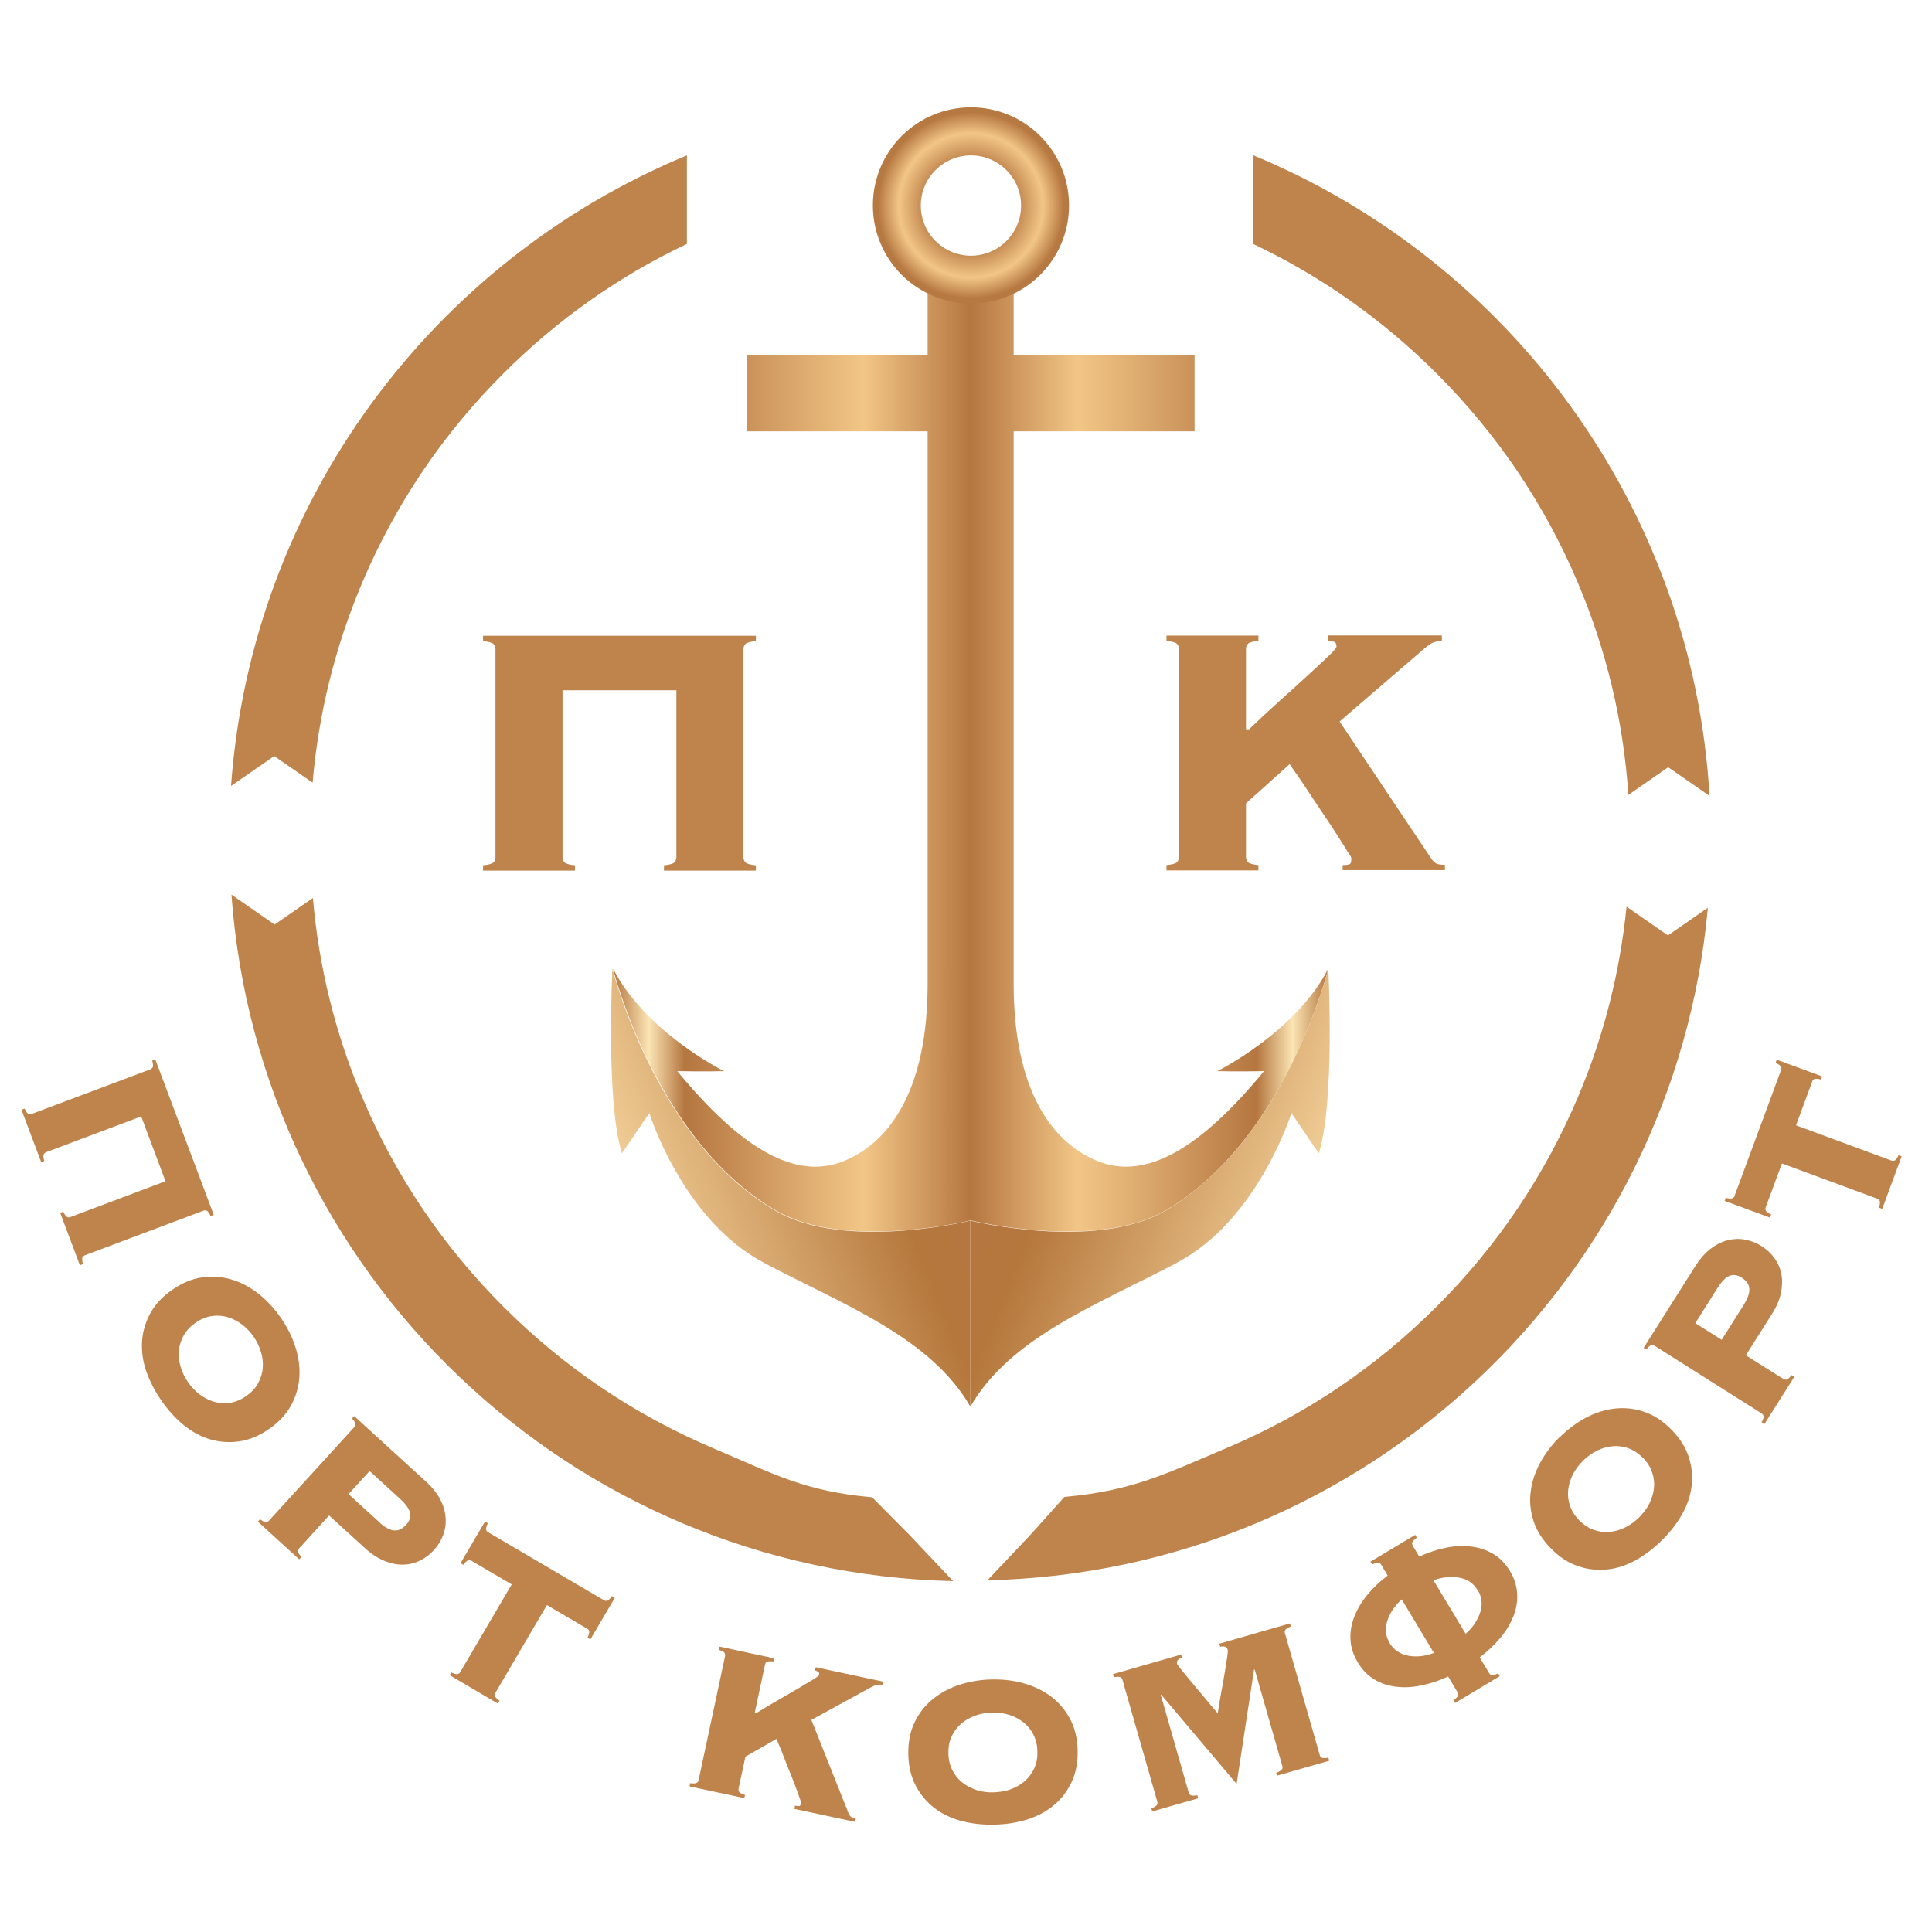
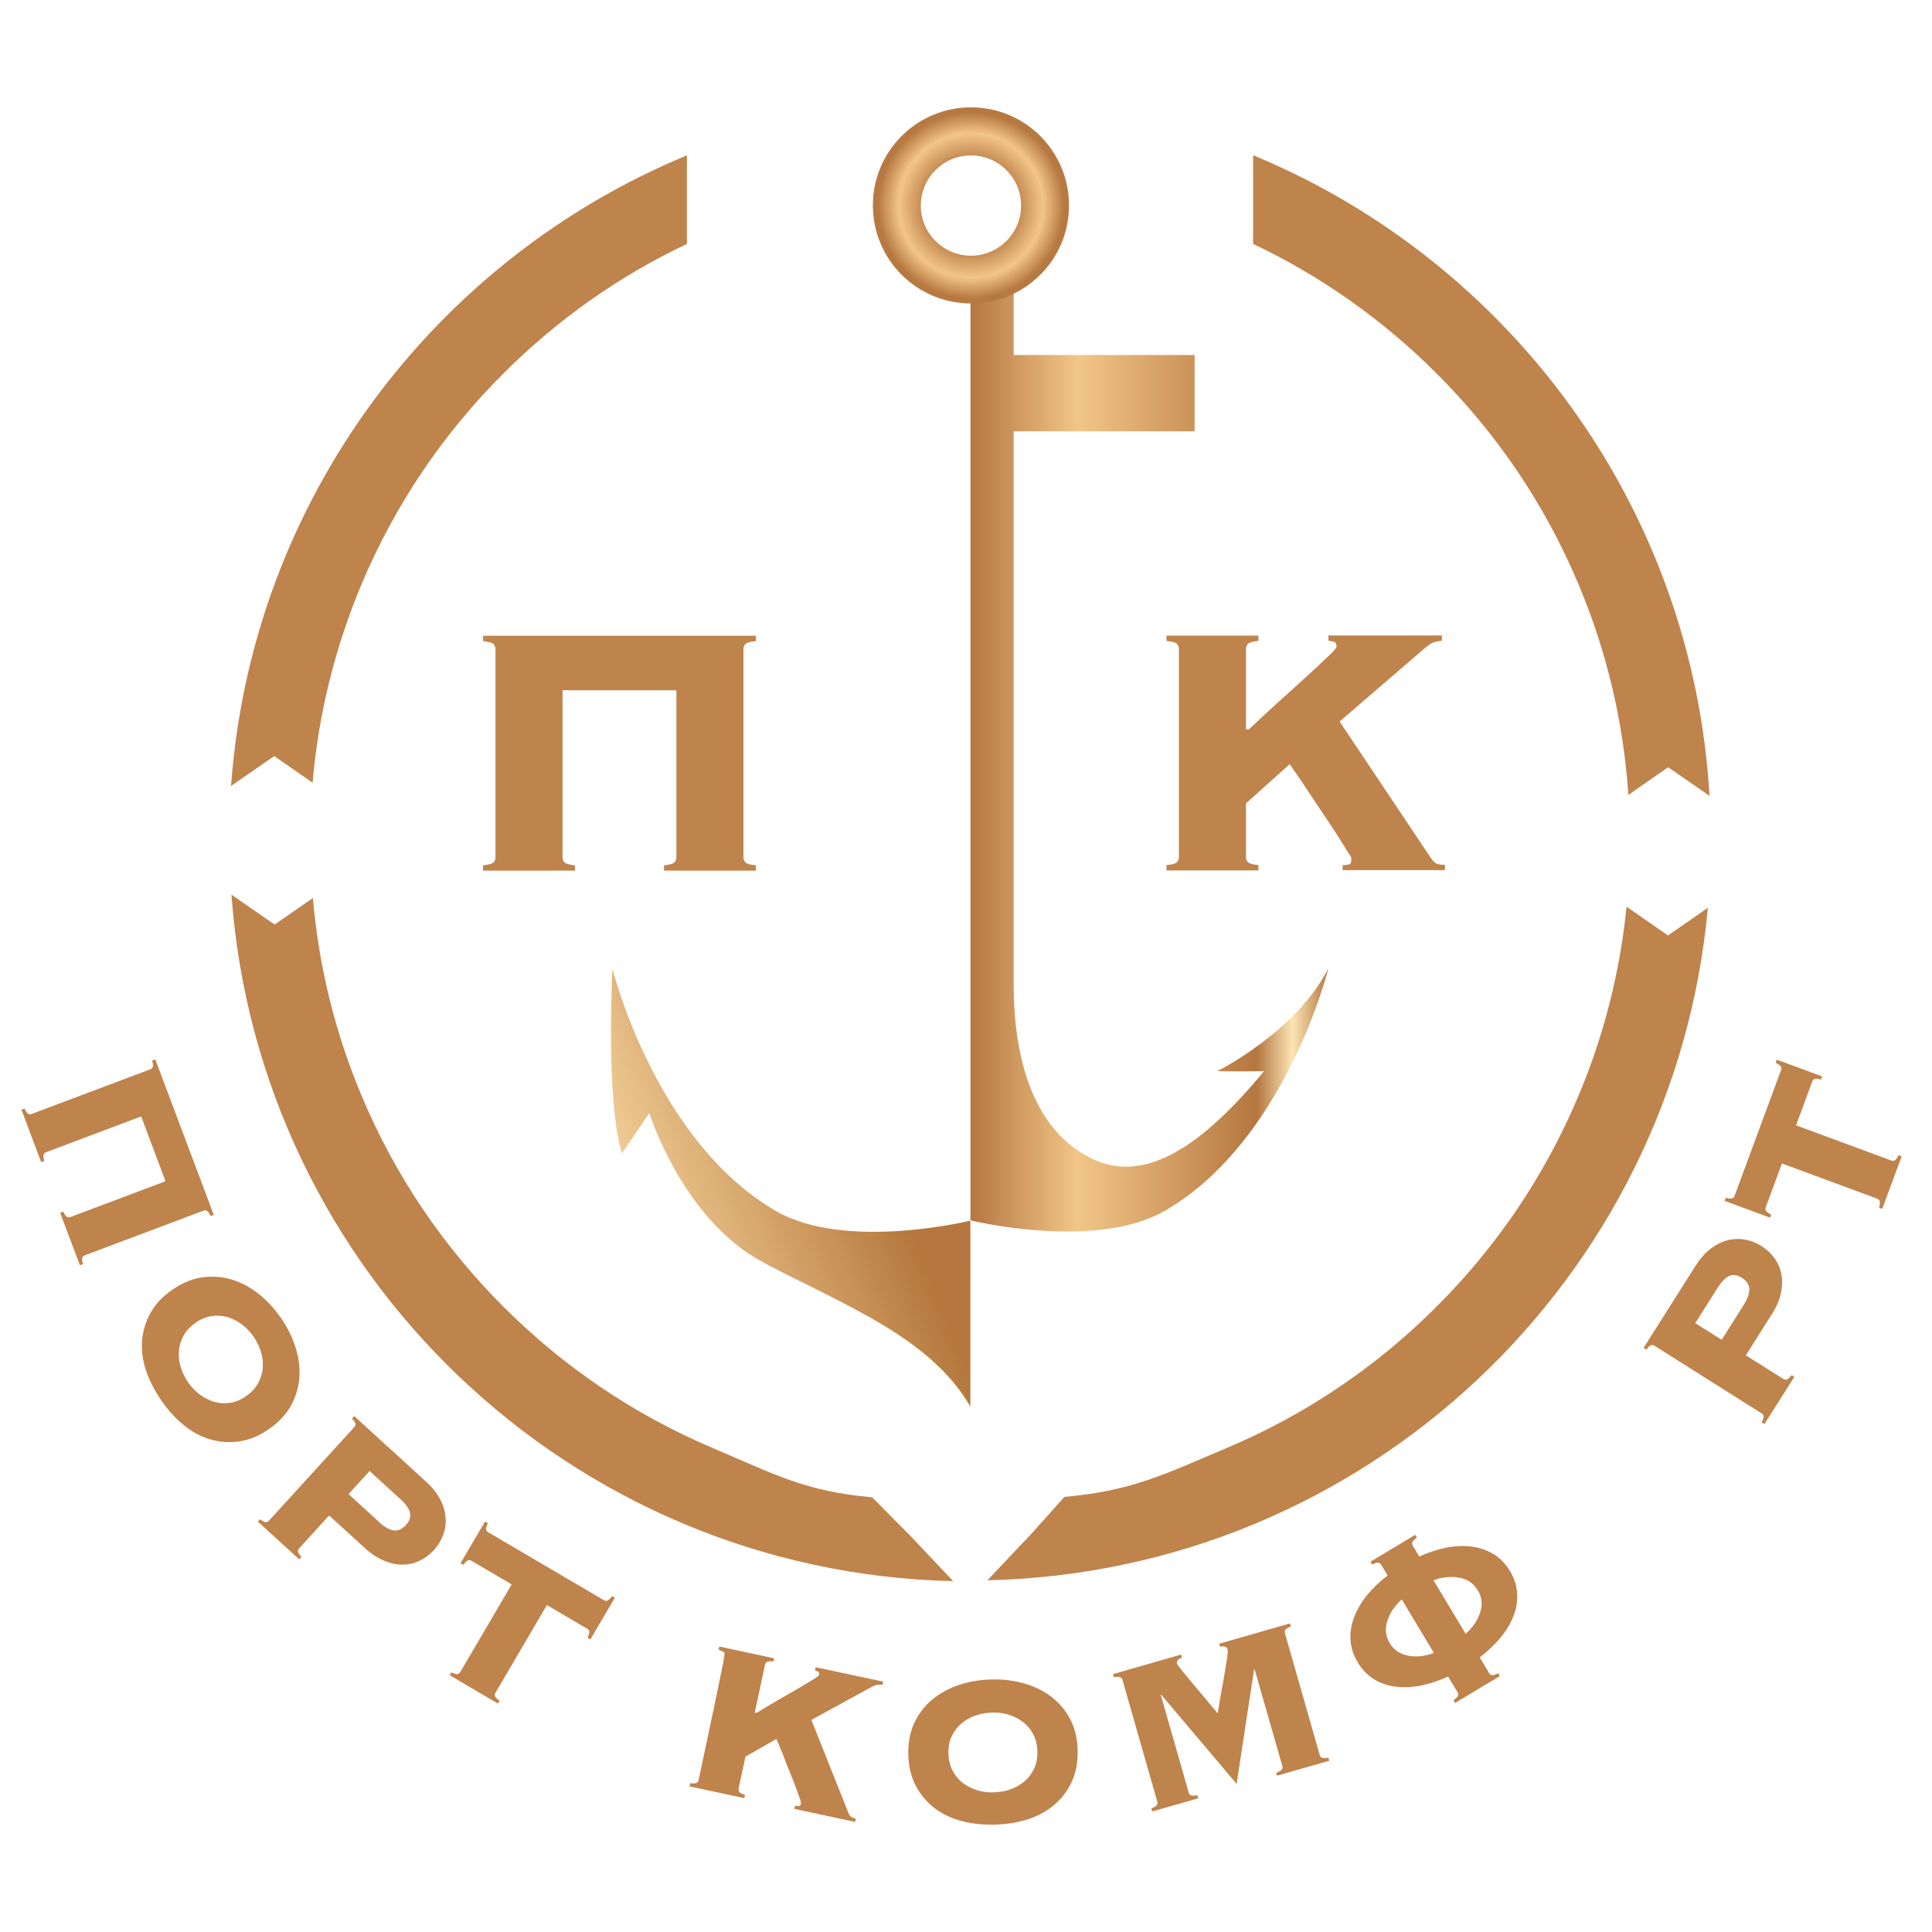
<svg xmlns="http://www.w3.org/2000/svg" width="180" height="180" viewBox="0 0 180 180" fill="none">
  <path d="M108.499 112.825C119.784 106.317 123.754 90.243 123.754 90.243C120.669 96.217 113.406 99.796 113.406 99.796C113.406 99.796 115.033 99.848 117.767 99.796C111.909 106.903 106.768 110.092 102.134 108.126C97.761 106.265 94.442 101.228 94.442 91.662V40.185H111.298V33.078H94.442V26.961H90.42C90.42 26.961 90.42 84.047 90.42 113.697C90.42 113.697 102.03 116.547 108.512 112.812L108.499 112.825Z" fill="url(#paint0_linear_2048_24)" />
-   <path d="M72.368 112.825C61.083 106.317 57.113 90.243 57.113 90.243C60.198 96.217 67.461 99.796 67.461 99.796C67.461 99.796 65.834 99.848 63.101 99.796C68.958 106.903 74.099 110.092 78.733 108.126C83.106 106.265 86.425 101.228 86.425 91.662C86.425 82.095 86.425 40.185 86.425 40.185H69.57V33.078H86.425V26.961H90.447C90.447 26.961 90.447 84.047 90.447 113.697C90.447 113.697 78.837 116.547 72.355 112.812L72.368 112.825Z" fill="url(#paint1_linear_2048_24)" />
-   <path d="M109.672 117.63C117.221 113.66 120.319 103.703 120.319 103.703C120.319 103.703 120.892 104.549 122.87 107.451C124.393 102.623 123.755 90.258 123.755 90.258C123.755 90.258 119.772 106.332 108.5 112.84C102.018 116.575 90.408 113.725 90.408 113.725V131.049C94.157 124.58 102.136 121.612 109.672 117.643V117.63Z" fill="url(#paint2_linear_2048_24)" />
  <path d="M71.144 117.63C63.594 113.66 60.496 103.703 60.496 103.703C60.496 103.703 59.924 104.549 57.945 107.451C56.422 102.623 57.06 90.258 57.06 90.258C57.06 90.258 61.043 106.332 72.315 112.84C78.797 116.575 90.407 113.725 90.407 113.725C90.407 123.409 90.407 130.177 90.407 131.049C86.659 124.58 78.68 121.612 71.144 117.643V117.63Z" fill="url(#paint3_linear_2048_24)" />
  <path d="M90.462 10C85.411 10 81.324 14.087 81.324 19.137C81.324 24.187 85.411 28.274 90.462 28.274C95.512 28.274 99.599 24.187 99.599 19.137C99.599 14.087 95.512 10 90.462 10ZM90.462 23.823C87.884 23.823 85.789 21.727 85.789 19.15C85.789 16.573 87.884 14.477 90.462 14.477C93.039 14.477 95.134 16.573 95.134 19.15C95.134 21.727 93.039 23.823 90.462 23.823Z" fill="url(#paint4_radial_2048_24)" />
  <path d="M84.718 142.99L81.256 139.502C74.956 138.929 72.288 137.406 66.457 134.933C59.142 131.836 52.569 127.41 46.92 121.762C41.271 116.113 36.832 109.54 33.747 102.225C31.235 96.29 29.7 90.069 29.153 83.665L25.586 86.138L21.564 83.353C24.116 118.586 53.115 146.491 88.805 147.311L84.757 143.029L84.718 142.99ZM29.127 72.901C29.673 66.497 31.222 60.276 33.721 54.341C36.819 47.026 41.245 40.44 46.894 34.804C51.905 29.793 57.645 25.733 63.997 22.726V14.474C40.438 24.223 23.452 46.636 21.525 73.226L25.547 70.441L29.114 72.914L29.127 72.901ZM155.421 87.166L151.542 84.472C150.931 90.576 149.421 96.524 147.026 102.186C143.928 109.501 139.503 116.087 133.854 121.723C128.205 127.371 121.632 131.81 114.317 134.894C108.472 137.367 105.466 138.903 99.166 139.463L96.042 142.951L91.994 147.233C127.242 146.426 155.968 119.198 159.118 84.576L155.434 87.127L155.421 87.166ZM116.751 14.474V22.726C123.089 25.733 128.843 29.793 133.854 34.804C139.503 40.453 143.941 47.026 147.026 54.341C149.681 60.627 151.256 67.239 151.712 74.059L155.421 71.482L159.274 74.15C157.686 47.156 140.583 24.327 116.751 14.461V14.474Z" fill="#BF834C" />
  <path d="M125.106 80.601C125.353 80.601 125.548 80.575 125.692 80.536C125.835 80.497 125.9 80.341 125.9 80.054C125.9 79.768 125.77 79.716 125.522 79.299C125.275 78.883 124.95 78.375 124.559 77.763C124.169 77.152 123.739 76.501 123.271 75.811C122.802 75.121 122.36 74.457 121.943 73.82C121.527 73.182 121.149 72.622 120.824 72.154C120.485 71.685 120.264 71.36 120.16 71.191L116.086 74.848V79.846C116.086 80.041 116.151 80.197 116.268 80.328C116.398 80.458 116.724 80.549 117.244 80.601V81.095H108.68V80.601C109.2 80.549 109.539 80.458 109.656 80.328C109.773 80.197 109.838 80.041 109.838 79.846V60.466C109.838 60.27 109.773 60.114 109.656 59.984C109.539 59.854 109.2 59.776 108.68 59.711V59.216H117.244V59.711C116.724 59.763 116.385 59.854 116.268 59.984C116.138 60.114 116.086 60.27 116.086 60.466V67.95H116.372C117.205 67.143 118.103 66.31 119.053 65.451C120.017 64.592 120.889 63.798 121.696 63.056C122.503 62.327 123.167 61.702 123.713 61.181C124.26 60.674 124.52 60.361 124.52 60.244C124.52 59.997 124.455 59.854 124.312 59.802C124.169 59.763 123.987 59.724 123.765 59.698V59.203H134.334V59.698C134.061 59.724 133.827 59.763 133.644 59.828C133.462 59.88 133.293 59.971 133.15 60.075C132.994 60.192 132.824 60.322 132.655 60.466C132.473 60.622 132.265 60.804 132.004 61.025L124.807 67.221L133.293 79.911C133.514 80.249 133.723 80.432 133.918 80.497C134.113 80.549 134.347 80.575 134.621 80.575V81.069H125.093V80.575L125.106 80.601Z" fill="#BF834C" />
  <path d="M70.424 59.234V59.729C69.904 59.781 69.565 59.872 69.448 60.002C69.331 60.133 69.266 60.289 69.266 60.484V79.864C69.266 80.059 69.331 80.216 69.448 80.346C69.565 80.476 69.904 80.567 70.424 80.619V81.114H61.86V80.619C62.38 80.567 62.719 80.476 62.836 80.346C62.953 80.216 63.018 80.059 63.018 79.864V64.311H52.41V79.864C52.41 80.059 52.475 80.216 52.592 80.346C52.722 80.476 53.048 80.567 53.569 80.619V81.114H45.004V80.619C45.525 80.567 45.863 80.476 45.98 80.346C46.11 80.216 46.162 80.059 46.162 79.864V60.484C46.162 60.289 46.097 60.133 45.98 60.002C45.85 59.872 45.525 59.794 45.004 59.729V59.234H70.424Z" fill="#BF834C" />
  <path d="M19.91 113.189L19.624 113.294C19.48 113.007 19.363 112.838 19.259 112.799C19.155 112.76 19.051 112.747 18.947 112.799L7.909 116.951C7.792 116.99 7.727 117.068 7.675 117.159C7.636 117.263 7.649 117.459 7.727 117.771L7.441 117.875L5.605 112.994L5.892 112.89C6.035 113.176 6.152 113.346 6.256 113.385C6.36 113.424 6.451 113.437 6.569 113.385L15.419 110.053L13.155 104.013L4.304 107.345C4.187 107.385 4.122 107.463 4.07 107.554C4.017 107.645 4.044 107.853 4.122 108.165L3.835 108.27L2 103.389L2.286 103.285C2.43 103.571 2.547 103.74 2.651 103.779C2.755 103.818 2.859 103.831 2.963 103.779L14.001 99.627C14.105 99.588 14.183 99.51 14.235 99.419C14.274 99.315 14.261 99.12 14.183 98.807L14.469 98.703L19.91 113.176V113.189Z" fill="#BF834C" />
  <path d="M26.171 122.785C26.782 123.67 27.238 124.594 27.537 125.544C27.837 126.494 27.954 127.431 27.889 128.343C27.823 129.254 27.563 130.126 27.108 130.959C26.652 131.779 25.975 132.521 25.051 133.145C24.14 133.783 23.216 134.161 22.279 134.291C21.342 134.421 20.444 134.356 19.558 134.095C18.673 133.835 17.853 133.38 17.098 132.755C16.33 132.13 15.64 131.362 15.029 130.477C14.417 129.592 13.948 128.681 13.623 127.744C13.298 126.807 13.181 125.883 13.233 124.959C13.298 124.047 13.558 123.175 14.014 122.342C14.469 121.509 15.146 120.781 16.07 120.156C16.981 119.518 17.905 119.141 18.843 119.01C19.78 118.88 20.678 118.945 21.563 119.206C22.448 119.466 23.268 119.908 24.062 120.52C24.843 121.132 25.546 121.887 26.157 122.772L26.171 122.785ZM23.632 124.542C23.32 124.086 22.942 123.696 22.526 123.384C22.11 123.071 21.654 122.85 21.185 122.707C20.717 122.577 20.222 122.538 19.715 122.616C19.207 122.694 18.699 122.902 18.218 123.24C17.736 123.579 17.359 123.969 17.111 124.425C16.864 124.88 16.708 125.349 16.669 125.831C16.63 126.325 16.669 126.82 16.825 127.327C16.968 127.835 17.203 128.317 17.515 128.772C17.827 129.228 18.205 129.618 18.621 129.93C19.038 130.243 19.493 130.464 19.962 130.607C20.43 130.737 20.925 130.777 21.433 130.698C21.94 130.62 22.448 130.412 22.93 130.074C23.411 129.735 23.789 129.345 24.036 128.889C24.283 128.434 24.439 127.965 24.478 127.484C24.517 126.989 24.478 126.494 24.322 125.987C24.179 125.479 23.945 124.998 23.632 124.542Z" fill="#BF834C" />
  <path d="M27.876 144.25C27.798 144.341 27.759 144.432 27.759 144.537C27.759 144.641 27.876 144.823 28.084 145.057L27.876 145.279L24.023 141.764L24.232 141.543C24.492 141.738 24.674 141.829 24.778 141.816C24.883 141.803 24.974 141.764 25.065 141.673L33.005 132.966C33.083 132.875 33.122 132.784 33.122 132.679C33.122 132.575 33.005 132.393 32.796 132.159L33.005 131.938L39.695 138.042C40.281 138.575 40.723 139.135 41.022 139.708C41.322 140.28 41.478 140.853 41.517 141.413C41.556 141.973 41.478 142.506 41.283 143.027C41.087 143.547 40.801 144.003 40.424 144.419C40.046 144.836 39.617 145.161 39.122 145.396C38.627 145.643 38.107 145.76 37.547 145.773C36.987 145.786 36.415 145.669 35.816 145.422C35.217 145.174 34.618 144.797 34.033 144.263L30.662 141.192L27.889 144.237L27.876 144.25ZM35.308 141.803C35.829 142.285 36.297 142.545 36.701 142.584C37.105 142.636 37.482 142.454 37.846 142.051C38.172 141.686 38.289 141.322 38.198 140.931C38.107 140.554 37.794 140.111 37.274 139.643L34.436 137.053L32.471 139.2L35.308 141.79V141.803Z" fill="#BF834C" />
  <path d="M42.038 155.815C42.337 155.945 42.532 155.997 42.636 155.971C42.741 155.945 42.819 155.88 42.884 155.776L47.674 147.615L43.925 145.415C43.808 145.35 43.704 145.337 43.587 145.376C43.483 145.428 43.339 145.558 43.17 145.793L42.91 145.636L45.188 141.758L45.448 141.914C45.331 142.174 45.279 142.37 45.292 142.487C45.292 142.604 45.37 142.695 45.487 142.76L56.264 149.086C56.381 149.151 56.486 149.164 56.603 149.125C56.707 149.073 56.85 148.942 57.019 148.708L57.279 148.864L55.002 152.743L54.741 152.587C54.858 152.326 54.911 152.131 54.898 152.014C54.898 151.897 54.819 151.806 54.702 151.741L50.954 149.541L46.164 157.702C46.099 157.806 46.086 157.91 46.112 158.014C46.138 158.118 46.281 158.262 46.541 158.457L46.385 158.717L41.895 156.075L42.051 155.815H42.038Z" fill="#BF834C" />
-   <path d="M74.097 168.231C74.24 168.257 74.358 168.27 74.449 168.27C74.54 168.27 74.592 168.179 74.631 168.01C74.631 167.958 74.605 167.802 74.501 167.515C74.397 167.229 74.279 166.89 74.123 166.474C73.967 166.057 73.798 165.615 73.603 165.146C73.407 164.678 73.225 164.222 73.069 163.793C72.9 163.363 72.757 162.986 72.614 162.66C72.47 162.335 72.379 162.114 72.34 162.01L69.451 163.663L68.813 166.63C68.787 166.747 68.813 166.851 68.865 166.942C68.917 167.034 69.099 167.125 69.412 167.229L69.346 167.528L64.244 166.435L64.309 166.136C64.635 166.175 64.83 166.162 64.921 166.096C65.012 166.044 65.064 165.953 65.09 165.836L67.55 154.304C67.576 154.187 67.55 154.083 67.498 153.992C67.446 153.901 67.251 153.81 66.951 153.706L67.017 153.406L72.119 154.5L72.054 154.799C71.728 154.76 71.533 154.773 71.442 154.838C71.351 154.89 71.299 154.981 71.273 155.098L70.323 159.55L70.492 159.589C71.091 159.211 71.728 158.834 72.405 158.443C73.082 158.053 73.707 157.688 74.279 157.363C74.852 157.025 75.334 156.738 75.711 156.504C76.102 156.27 76.297 156.113 76.31 156.048C76.336 155.905 76.31 155.801 76.245 155.762C76.167 155.723 76.063 155.671 75.933 155.632L75.998 155.333L82.284 156.673L82.219 156.973C82.05 156.959 81.907 156.946 81.79 156.96C81.673 156.96 81.569 156.999 81.464 157.051C81.36 157.103 81.243 157.155 81.113 157.22C80.983 157.285 80.84 157.376 80.657 157.467L75.594 160.239L79.03 168.869C79.121 169.09 79.213 169.233 79.33 169.298C79.434 169.35 79.577 169.402 79.733 169.441L79.668 169.741L74.006 168.53L74.071 168.231H74.097Z" fill="#BF834C" />
+   <path d="M74.097 168.231C74.24 168.257 74.358 168.27 74.449 168.27C74.54 168.27 74.592 168.179 74.631 168.01C74.631 167.958 74.605 167.802 74.501 167.515C74.397 167.229 74.279 166.89 74.123 166.474C73.967 166.057 73.798 165.615 73.603 165.146C73.407 164.678 73.225 164.222 73.069 163.793C72.9 163.363 72.757 162.986 72.614 162.66C72.47 162.335 72.379 162.114 72.34 162.01L69.451 163.663L68.813 166.63C68.787 166.747 68.813 166.851 68.865 166.942C68.917 167.034 69.099 167.125 69.412 167.229L69.346 167.528L64.244 166.435L64.309 166.136C64.635 166.175 64.83 166.162 64.921 166.096C65.012 166.044 65.064 165.953 65.09 165.836C67.576 154.187 67.55 154.083 67.498 153.992C67.446 153.901 67.251 153.81 66.951 153.706L67.017 153.406L72.119 154.5L72.054 154.799C71.728 154.76 71.533 154.773 71.442 154.838C71.351 154.89 71.299 154.981 71.273 155.098L70.323 159.55L70.492 159.589C71.091 159.211 71.728 158.834 72.405 158.443C73.082 158.053 73.707 157.688 74.279 157.363C74.852 157.025 75.334 156.738 75.711 156.504C76.102 156.27 76.297 156.113 76.31 156.048C76.336 155.905 76.31 155.801 76.245 155.762C76.167 155.723 76.063 155.671 75.933 155.632L75.998 155.333L82.284 156.673L82.219 156.973C82.05 156.959 81.907 156.946 81.79 156.96C81.673 156.96 81.569 156.999 81.464 157.051C81.36 157.103 81.243 157.155 81.113 157.22C80.983 157.285 80.84 157.376 80.657 157.467L75.594 160.239L79.03 168.869C79.121 169.09 79.213 169.233 79.33 169.298C79.434 169.35 79.577 169.402 79.733 169.441L79.668 169.741L74.006 168.53L74.071 168.231H74.097Z" fill="#BF834C" />
  <path d="M92.344 156.472C93.424 156.446 94.44 156.563 95.403 156.837C96.366 157.11 97.212 157.527 97.941 158.073C98.67 158.633 99.255 159.323 99.698 160.156C100.141 160.989 100.375 161.965 100.401 163.071C100.427 164.178 100.245 165.167 99.841 166.026C99.438 166.885 98.891 167.601 98.188 168.186C97.485 168.772 96.665 169.215 95.715 169.514C94.765 169.813 93.75 169.969 92.682 169.995C91.602 170.022 90.587 169.917 89.624 169.67C88.66 169.423 87.814 169.019 87.085 168.473C86.357 167.913 85.771 167.223 85.328 166.39C84.886 165.557 84.651 164.581 84.626 163.475C84.6 162.368 84.782 161.379 85.185 160.52C85.589 159.661 86.135 158.945 86.838 158.36C87.541 157.774 88.361 157.318 89.311 156.993C90.261 156.681 91.264 156.498 92.344 156.472ZM92.422 159.557C91.862 159.57 91.342 159.674 90.847 159.843C90.353 160.026 89.923 160.273 89.546 160.598C89.168 160.924 88.882 161.314 88.66 161.783C88.439 162.251 88.348 162.785 88.361 163.371C88.374 163.956 88.504 164.49 88.739 164.945C88.973 165.401 89.285 165.778 89.676 166.091C90.066 166.39 90.509 166.624 91.003 166.781C91.511 166.937 92.032 167.015 92.591 166.989C93.151 166.963 93.672 166.885 94.166 166.703C94.661 166.52 95.09 166.273 95.468 165.948C95.845 165.622 96.132 165.232 96.353 164.763C96.574 164.295 96.665 163.761 96.652 163.175C96.639 162.59 96.509 162.056 96.275 161.6C96.04 161.145 95.728 160.767 95.338 160.455C94.947 160.156 94.505 159.921 94.01 159.765C93.502 159.609 92.982 159.531 92.422 159.557Z" fill="#BF834C" />
  <path d="M118.922 165.164C119.221 165.047 119.391 164.929 119.443 164.838C119.495 164.747 119.508 164.643 119.469 164.526L116.905 155.571L116.84 155.532L115.213 166.205L108.197 157.901H108.145C108.145 157.914 110.748 167.012 110.748 167.012C110.774 167.129 110.839 167.207 110.943 167.259C111.034 167.311 111.243 167.311 111.555 167.259L111.633 167.546L107.351 168.769L107.273 168.483C107.572 168.366 107.741 168.248 107.793 168.157C107.845 168.066 107.858 167.962 107.819 167.845L104.578 156.508C104.552 156.391 104.487 156.313 104.383 156.261C104.292 156.209 104.084 156.209 103.771 156.261L103.693 155.975L110.045 154.152L110.123 154.439C109.733 154.569 109.59 154.764 109.668 155.038C109.668 155.051 109.759 155.168 109.928 155.389C110.097 155.61 110.305 155.871 110.566 156.183C110.826 156.495 111.099 156.834 111.412 157.198C111.711 157.563 112.011 157.901 112.284 158.239C112.557 158.578 112.805 158.864 113.026 159.124C113.234 159.385 113.39 159.554 113.455 159.632C113.56 158.942 113.664 158.252 113.794 157.589C113.924 156.925 114.028 156.313 114.119 155.753C114.21 155.194 114.288 154.738 114.34 154.374C114.393 154.009 114.406 153.788 114.38 153.697C114.301 153.424 114.067 153.333 113.677 153.424L113.599 153.137L120.185 151.25L120.263 151.536C119.963 151.653 119.794 151.771 119.742 151.862C119.69 151.953 119.677 152.057 119.716 152.174L122.957 163.511C122.983 163.628 123.048 163.706 123.152 163.758C123.243 163.81 123.452 163.81 123.764 163.758L123.842 164.044L118.974 165.437L118.896 165.151L118.922 165.164Z" fill="#BF834C" />
  <path d="M135.415 158.41C135.675 158.215 135.818 158.072 135.844 157.968C135.87 157.864 135.844 157.76 135.792 157.656L134.92 156.198C134.074 156.588 133.241 156.862 132.408 157.031C131.588 157.2 130.807 157.239 130.065 157.148C129.323 157.057 128.646 156.836 128.034 156.458C127.423 156.094 126.902 155.56 126.486 154.857C126.082 154.18 125.861 153.478 125.822 152.762C125.783 152.046 125.9 151.343 126.173 150.64C126.447 149.937 126.837 149.261 127.371 148.61C127.904 147.959 128.542 147.347 129.284 146.788L128.685 145.785C128.62 145.681 128.542 145.616 128.438 145.59C128.334 145.564 128.139 145.616 127.839 145.759L127.683 145.499L131.848 143L132.004 143.26C131.744 143.456 131.601 143.599 131.575 143.703C131.549 143.807 131.575 143.911 131.627 144.015L132.226 145.017C133.059 144.64 133.892 144.367 134.725 144.197C135.558 144.028 136.352 144.002 137.094 144.093C137.836 144.184 138.512 144.419 139.137 144.783C139.749 145.148 140.257 145.681 140.673 146.358C141.09 147.048 141.311 147.764 141.35 148.48C141.389 149.195 141.272 149.898 140.998 150.588C140.725 151.278 140.322 151.955 139.775 152.606C139.228 153.256 138.59 153.855 137.862 154.415L138.734 155.872C138.799 155.977 138.877 156.042 138.981 156.068C139.085 156.094 139.28 156.042 139.58 155.898L139.736 156.159L135.571 158.658L135.415 158.397V158.41ZM129.466 153.074C129.857 153.725 130.442 154.115 131.21 154.259C131.978 154.402 132.772 154.311 133.592 153.998L130.599 149.013C129.948 149.599 129.492 150.263 129.258 151.005C129.011 151.746 129.089 152.436 129.479 153.087L129.466 153.074ZM137.666 148.154C137.276 147.503 136.703 147.113 135.935 146.983C135.167 146.853 134.373 146.931 133.553 147.23L136.547 152.215C137.211 151.642 137.653 150.979 137.901 150.237C138.148 149.495 138.07 148.792 137.679 148.141L137.666 148.154Z" fill="#BF834C" />
-   <path d="M145.322 133.897C146.09 133.142 146.91 132.53 147.795 132.062C148.68 131.606 149.579 131.32 150.49 131.229C151.401 131.138 152.312 131.229 153.197 131.541C154.095 131.841 154.928 132.387 155.709 133.181C156.49 133.975 157.037 134.821 157.323 135.706C157.622 136.604 157.714 137.502 157.609 138.414C157.505 139.325 157.206 140.21 156.724 141.069C156.243 141.928 155.605 142.748 154.837 143.503C154.069 144.258 153.249 144.882 152.39 145.364C151.518 145.845 150.633 146.132 149.722 146.223C148.811 146.314 147.899 146.223 147.014 145.91C146.116 145.611 145.283 145.064 144.502 144.271C143.721 143.477 143.175 142.631 142.888 141.745C142.589 140.847 142.498 139.949 142.602 139.038C142.706 138.127 142.992 137.229 143.461 136.344C143.93 135.459 144.554 134.639 145.309 133.884L145.322 133.897ZM147.483 136.097C147.092 136.487 146.767 136.917 146.533 137.385C146.299 137.854 146.155 138.335 146.103 138.817C146.051 139.312 146.103 139.793 146.272 140.288C146.442 140.782 146.728 141.238 147.145 141.654C147.561 142.071 148.017 142.37 148.498 142.539C148.993 142.709 149.474 142.774 149.969 142.722C150.464 142.683 150.945 142.539 151.414 142.305C151.882 142.071 152.325 141.759 152.715 141.368C153.106 140.978 153.431 140.548 153.666 140.08C153.9 139.611 154.043 139.129 154.095 138.648C154.147 138.153 154.095 137.672 153.926 137.177C153.757 136.682 153.47 136.227 153.054 135.81C152.637 135.394 152.182 135.095 151.7 134.925C151.219 134.756 150.724 134.691 150.229 134.743C149.735 134.782 149.253 134.925 148.785 135.16C148.316 135.394 147.873 135.706 147.483 136.097Z" fill="#BF834C" />
  <path d="M166.145 128.47C166.249 128.536 166.353 128.549 166.457 128.536C166.561 128.51 166.718 128.379 166.913 128.119L167.173 128.275L164.388 132.675L164.127 132.518C164.271 132.232 164.336 132.037 164.31 131.933C164.284 131.829 164.219 131.75 164.127 131.685L154.157 125.386C154.053 125.321 153.949 125.308 153.845 125.321C153.741 125.347 153.584 125.477 153.389 125.737L153.129 125.581L157.971 117.928C158.4 117.264 158.869 116.73 159.377 116.34C159.897 115.949 160.418 115.689 160.965 115.546C161.511 115.416 162.058 115.39 162.592 115.494C163.138 115.598 163.646 115.793 164.114 116.093C164.583 116.392 164.987 116.756 165.312 117.212C165.637 117.655 165.859 118.149 165.963 118.696C166.067 119.242 166.054 119.828 165.924 120.466C165.794 121.104 165.52 121.754 165.091 122.418L162.657 126.271L166.145 128.47ZM162.448 121.585C162.826 120.987 163.008 120.479 162.982 120.075C162.956 119.672 162.722 119.321 162.266 119.034C161.85 118.774 161.459 118.722 161.108 118.878C160.743 119.034 160.379 119.425 160.001 120.023L157.945 123.277L160.405 124.826L162.461 121.572L162.448 121.585Z" fill="#BF834C" />
  <path d="M175.077 112.497C175.155 112.185 175.168 111.976 175.129 111.885C175.09 111.794 175.012 111.716 174.895 111.677L166.018 108.397L164.508 112.484C164.456 112.614 164.469 112.718 164.534 112.822C164.599 112.914 164.756 113.031 165.016 113.161L164.912 113.447L160.682 111.885L160.786 111.599C161.072 111.664 161.267 111.69 161.371 111.651C161.476 111.625 161.567 111.547 161.606 111.417L165.94 99.69C165.992 99.56 165.979 99.455 165.914 99.351C165.849 99.26 165.693 99.143 165.432 99.013L165.537 98.727L169.767 100.288L169.663 100.575C169.376 100.51 169.181 100.484 169.077 100.523C168.973 100.549 168.882 100.627 168.843 100.757L167.333 104.844L176.21 108.124C176.327 108.163 176.431 108.163 176.522 108.124C176.613 108.085 176.743 107.916 176.887 107.629L177.173 107.733L175.364 112.627L175.077 112.523V112.497Z" fill="#BF834C" />
  <defs>
    <linearGradient id="paint0_linear_2048_24" x1="90.407" y1="70.863" x2="123.754" y2="70.863" gradientUnits="userSpaceOnUse">
      <stop stop-color="#B57640" />
      <stop offset="0.3" stop-color="#F2C687" />
      <stop offset="0.8" stop-color="#B57640" />
      <stop offset="0.9" stop-color="#FBE5B4" />
      <stop offset="1" stop-color="#B57640" />
    </linearGradient>
    <linearGradient id="paint1_linear_2048_24" x1="90.46" y1="70.863" x2="57.113" y2="70.863" gradientUnits="userSpaceOnUse">
      <stop stop-color="#B57640" />
      <stop offset="0.3" stop-color="#F2C687" />
      <stop offset="0.8" stop-color="#B57640" />
      <stop offset="0.9" stop-color="#FBE5B4" />
      <stop offset="1" stop-color="#B57640" />
    </linearGradient>
    <linearGradient id="paint2_linear_2048_24" x1="92.699" y1="104.9" x2="123.807" y2="117.318" gradientUnits="userSpaceOnUse">
      <stop stop-color="#B57641" />
      <stop offset="0.2" stop-color="#B5773C" />
      <stop offset="1" stop-color="#FBDCA5" />
    </linearGradient>
    <linearGradient id="paint3_linear_2048_24" x1="88.117" y1="104.9" x2="57.008" y2="117.318" gradientUnits="userSpaceOnUse">
      <stop stop-color="#B57641" />
      <stop offset="0.2" stop-color="#B5773C" />
      <stop offset="1" stop-color="#FBDCA5" />
    </linearGradient>
    <radialGradient id="paint4_radial_2048_24" cx="0" cy="0" r="1" gradientUnits="userSpaceOnUse" gradientTransform="translate(90.462 19.15) scale(9.606 9.606)">
      <stop offset="0.4" stop-color="#B57640" />
      <stop offset="0.7" stop-color="#F2C687" />
      <stop offset="0.9" stop-color="#B77942" />
    </radialGradient>
  </defs>
</svg>